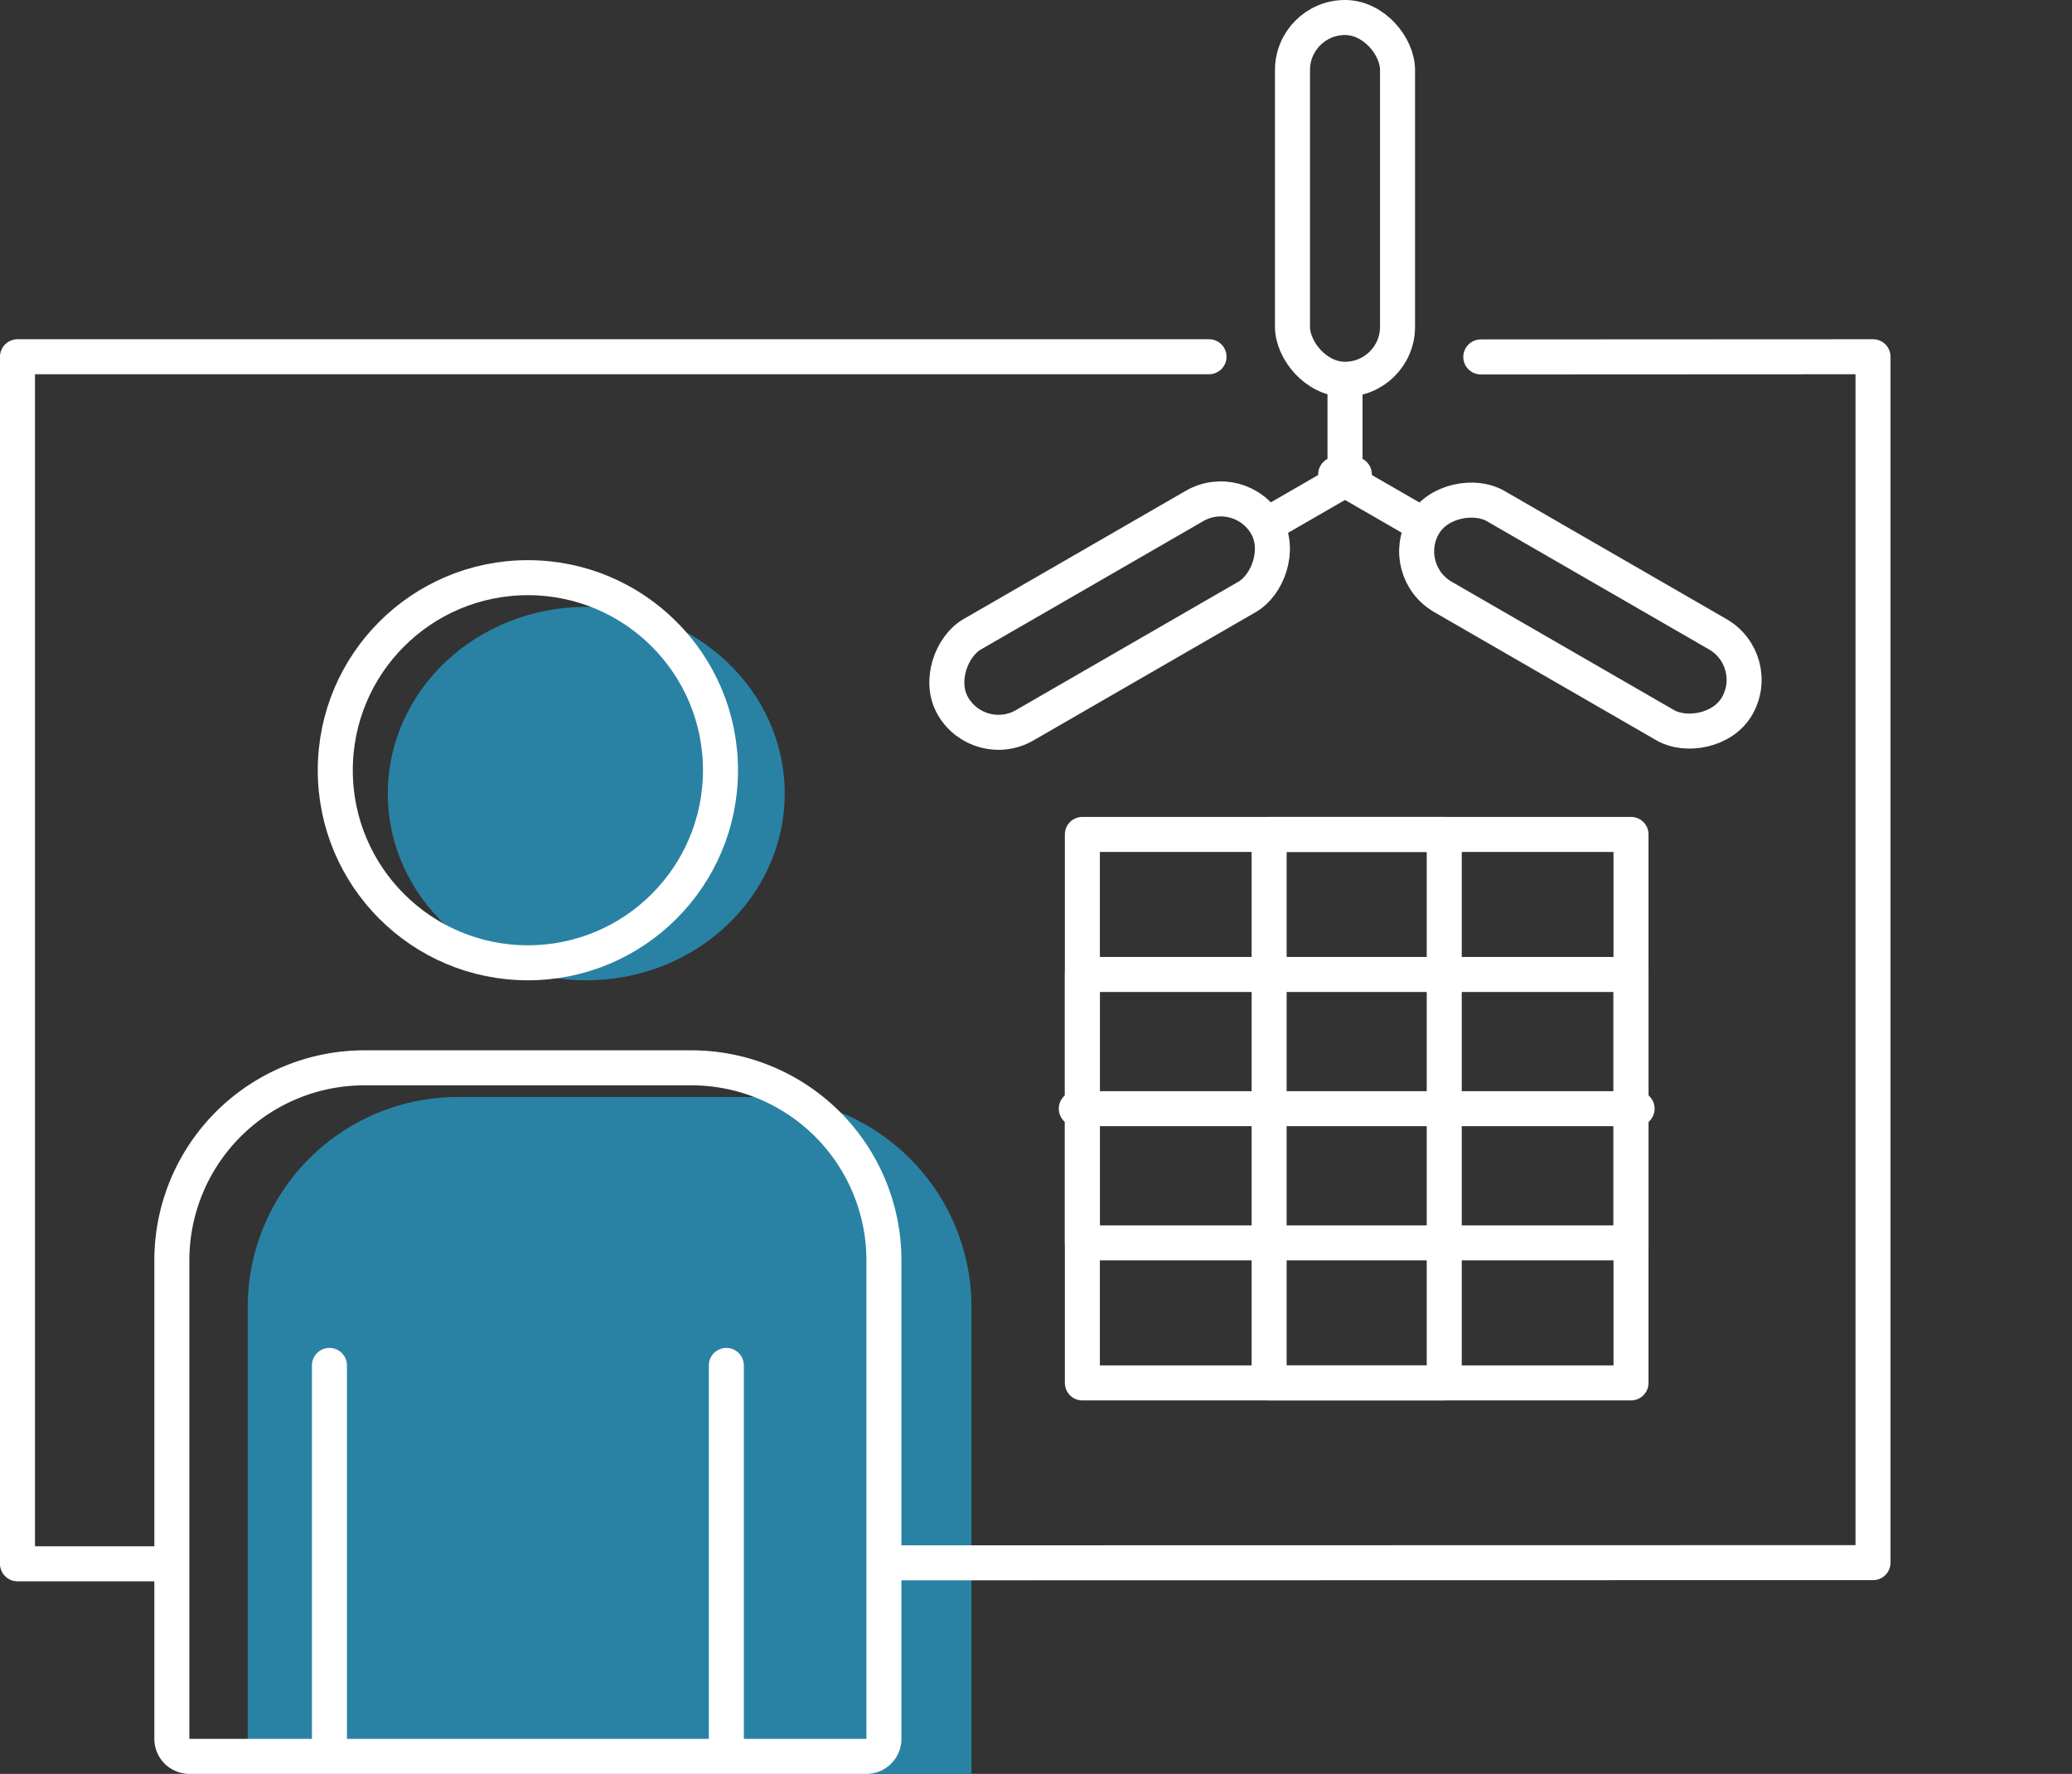
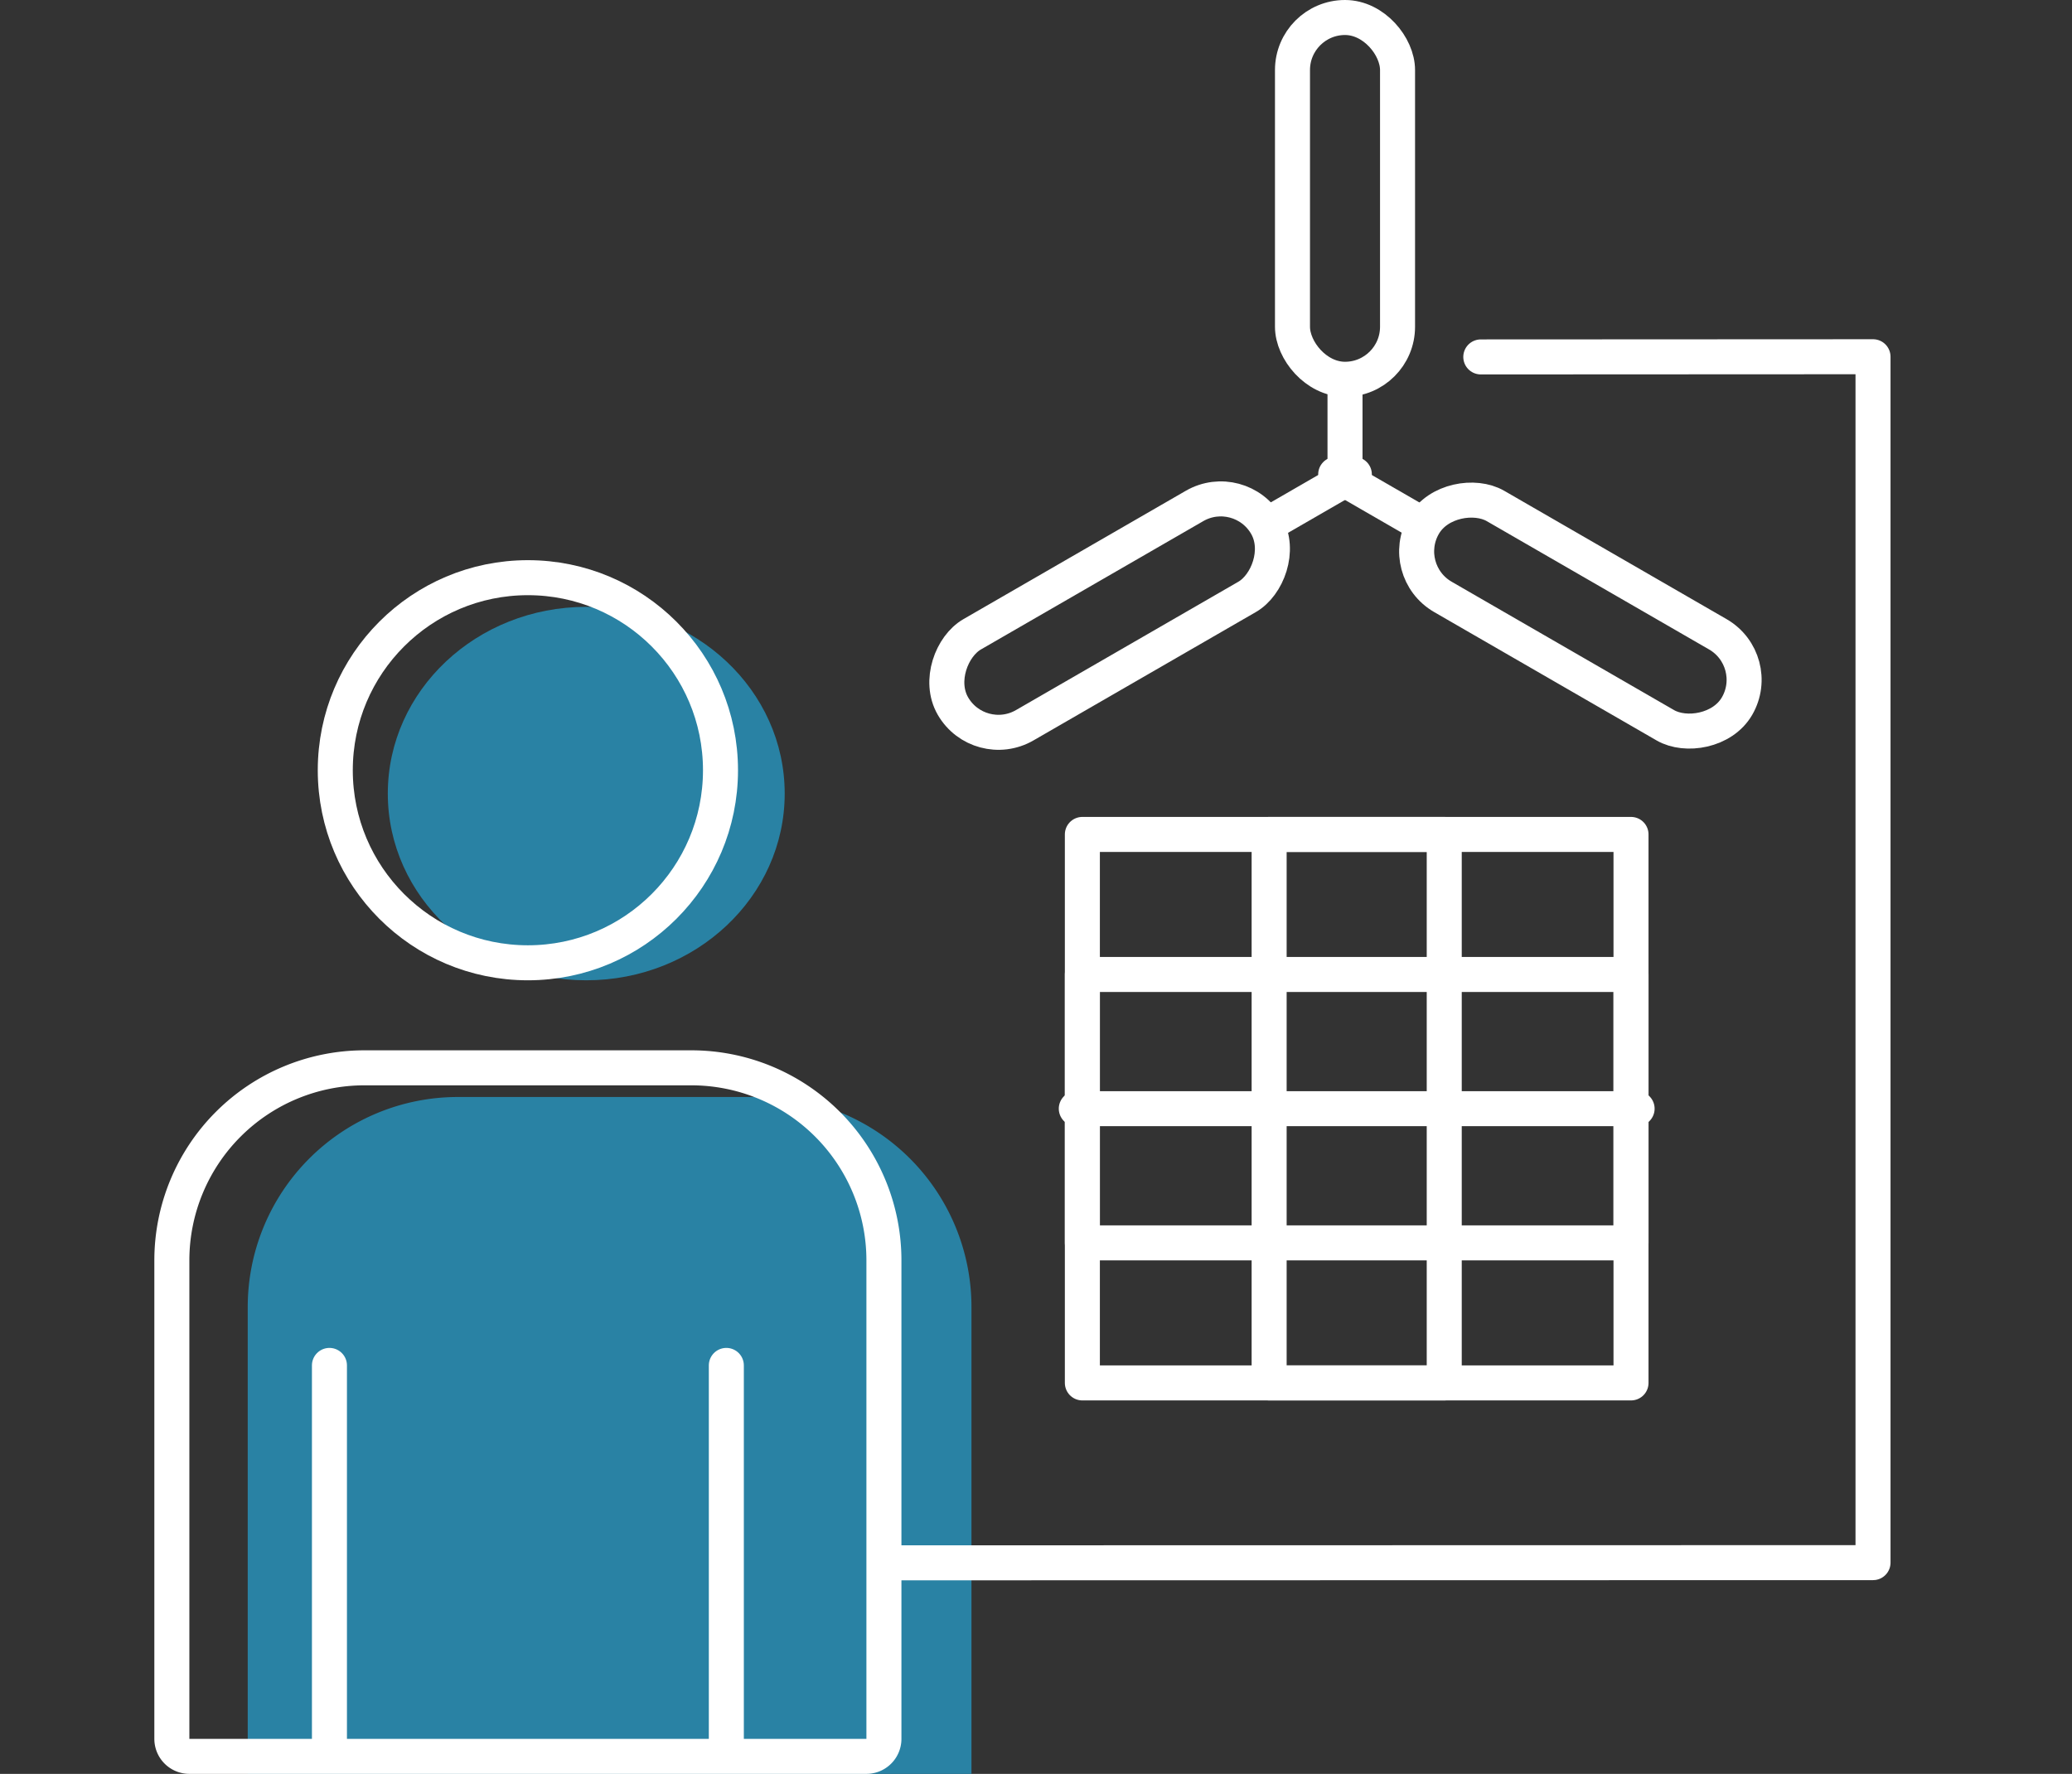
<svg xmlns="http://www.w3.org/2000/svg" width="88.75" height="76" viewBox="0 0 88.75 76">
  <rect x="0" y="0" width="88.75" height="76" fill="#333333" stroke="none" />
  <g id="Group_5667" data-name="Group 5667" transform="translate(-69.25 -2474)">
    <g id="Group_5662" data-name="Group 5662" transform="translate(-8668.139 -2157)">
      <ellipse id="Ellipse_5530" data-name="Ellipse 5530" cx="8.5" cy="8" rx="8.5" ry="8" transform="translate(8754 4657)" fill="#2982a4" />
      <g id="Group_5657" data-name="Group 5657" transform="translate(88.99)">
        <g id="Rectangle_3471" data-name="Rectangle 3471" transform="translate(8694.01 4666)" fill="none" stroke="#fff" stroke-linecap="round" stroke-linejoin="round" stroke-width="1.5">
          <rect width="25" height="25" stroke="none" />
          <rect x="0.75" y="0.75" width="23.5" height="23.5" fill="none" />
        </g>
        <g id="Rectangle_3473" data-name="Rectangle 3473" transform="translate(8702.01 4666)" fill="none" stroke="#fff" stroke-linecap="round" stroke-linejoin="round" stroke-width="1.5">
          <rect width="9" height="25" stroke="none" />
          <rect x="0.75" y="0.75" width="7.5" height="23.5" fill="none" />
        </g>
        <g id="Rectangle_3472" data-name="Rectangle 3472" transform="translate(8694.01 4672)" fill="none" stroke="#fff" stroke-linecap="round" stroke-linejoin="round" stroke-width="1.5">
          <rect width="25" height="13" stroke="none" />
          <rect x="0.75" y="0.75" width="23.5" height="11.5" fill="none" />
        </g>
        <line id="Line_402" data-name="Line 402" x2="24.021" transform="translate(8694.5 4678.5)" fill="none" stroke="#fff" stroke-linecap="round" stroke-width="1.5" />
      </g>
      <path id="Rectangle_3476" data-name="Rectangle 3476" d="M9,0H22a9,9,0,0,1,9,9V29a0,0,0,0,1,0,0H0a0,0,0,0,1,0,0V9A9,9,0,0,1,9,0Z" transform="translate(8748 4678)" fill="#2982a4" />
      <g id="Group_5661" data-name="Group 5661" transform="translate(-35 12)">
        <g id="Group_5658" data-name="Group 5658" transform="translate(19 -1)">
          <g id="Rectangle_3474" data-name="Rectangle 3474" transform="translate(8808 4620)" fill="none" stroke="#fff" stroke-linecap="round" stroke-linejoin="round" stroke-width="1.5">
-             <rect width="6" height="17" rx="3" stroke="none" />
            <rect x="0.75" y="0.75" width="4.5" height="15.5" rx="2.25" fill="none" />
          </g>
          <line id="Line_403" data-name="Line 403" y2="4" transform="translate(8811 4636.5)" fill="none" stroke="#fff" stroke-linecap="round" stroke-width="1.5" />
        </g>
        <g id="Group_5659" data-name="Group 5659" transform="translate(17253.98 -670.925) rotate(120)">
          <g id="Rectangle_3474-2" data-name="Rectangle 3474" transform="translate(8808 4620)" fill="none" stroke="#fff" stroke-linecap="round" stroke-linejoin="round" stroke-width="1.5">
            <rect width="6" height="17" rx="3" stroke="none" />
            <rect x="0.75" y="0.75" width="4.5" height="15.5" rx="2.25" fill="none" />
          </g>
          <line id="Line_403-2" data-name="Line 403" y2="4.102" transform="translate(8811 4636.5)" fill="none" stroke="#fff" stroke-linecap="round" stroke-width="1.5" />
        </g>
        <g id="Group_5660" data-name="Group 5660" transform="translate(9217.019 14590.175) rotate(-120)">
          <g id="Rectangle_3474-3" data-name="Rectangle 3474" transform="translate(8808 4620)" fill="none" stroke="#fff" stroke-linecap="round" stroke-linejoin="round" stroke-width="1.5">
            <rect width="6" height="17" rx="3" stroke="none" />
            <rect x="0.75" y="0.75" width="4.5" height="15.5" rx="2.25" fill="none" />
          </g>
          <line id="Line_403-3" data-name="Line 403" y2="4.103" transform="translate(8811 4636.5)" fill="none" stroke="#fff" stroke-linecap="round" stroke-width="1.5" />
        </g>
      </g>
      <g id="Ellipse_5529" data-name="Ellipse 5529" transform="translate(8751 4655)" fill="none" stroke="#fff" stroke-linecap="round" stroke-linejoin="round" stroke-width="1.5">
        <circle cx="9" cy="9" r="9" stroke="none" />
        <circle cx="9" cy="9" r="8.25" fill="none" />
      </g>
      <g id="Rectangle_3475" data-name="Rectangle 3475" transform="translate(8744 4676)" fill="none" stroke="#fff" stroke-linecap="round" stroke-linejoin="round" stroke-width="1.5">
        <path d="M9,0H23a9,9,0,0,1,9,9V31a0,0,0,0,1,0,0H0a0,0,0,0,1,0,0V9A9,9,0,0,1,9,0Z" stroke="none" />
        <path d="M9,.75H23A8.25,8.25,0,0,1,31.25,9V29.5a.75.75,0,0,1-.75.75H1.5a.75.75,0,0,1-.75-.75V9A8.25,8.25,0,0,1,9,.75Z" fill="none" />
      </g>
      <line id="Line_404" data-name="Line 404" y2="16.715" transform="translate(8751.5 4689.5)" fill="none" stroke="#fff" stroke-linecap="round" stroke-width="1.5" />
      <line id="Line_405" data-name="Line 405" y2="16.715" transform="translate(8768.5 4689.5)" fill="none" stroke="#fff" stroke-linecap="round" stroke-width="1.5" />
-       <path id="Path_19529" data-name="Path 19529" d="M8744.575,4698h-6.437v-51.716h51.037" fill="none" stroke="#fff" stroke-linecap="round" stroke-linejoin="round" stroke-width="1.5" />
      <path id="Path_19530" data-name="Path 19530" d="M8800.816,4646.292l16.8-.008v51.666l-42.043.008" fill="none" stroke="#fff" stroke-linecap="round" stroke-linejoin="round" stroke-width="1.5" />
    </g>
-     <rect id="Rectangle_3477" data-name="Rectangle 3477" width="88" height="76" transform="translate(70 2474)" fill="none" />
  </g>
</svg>